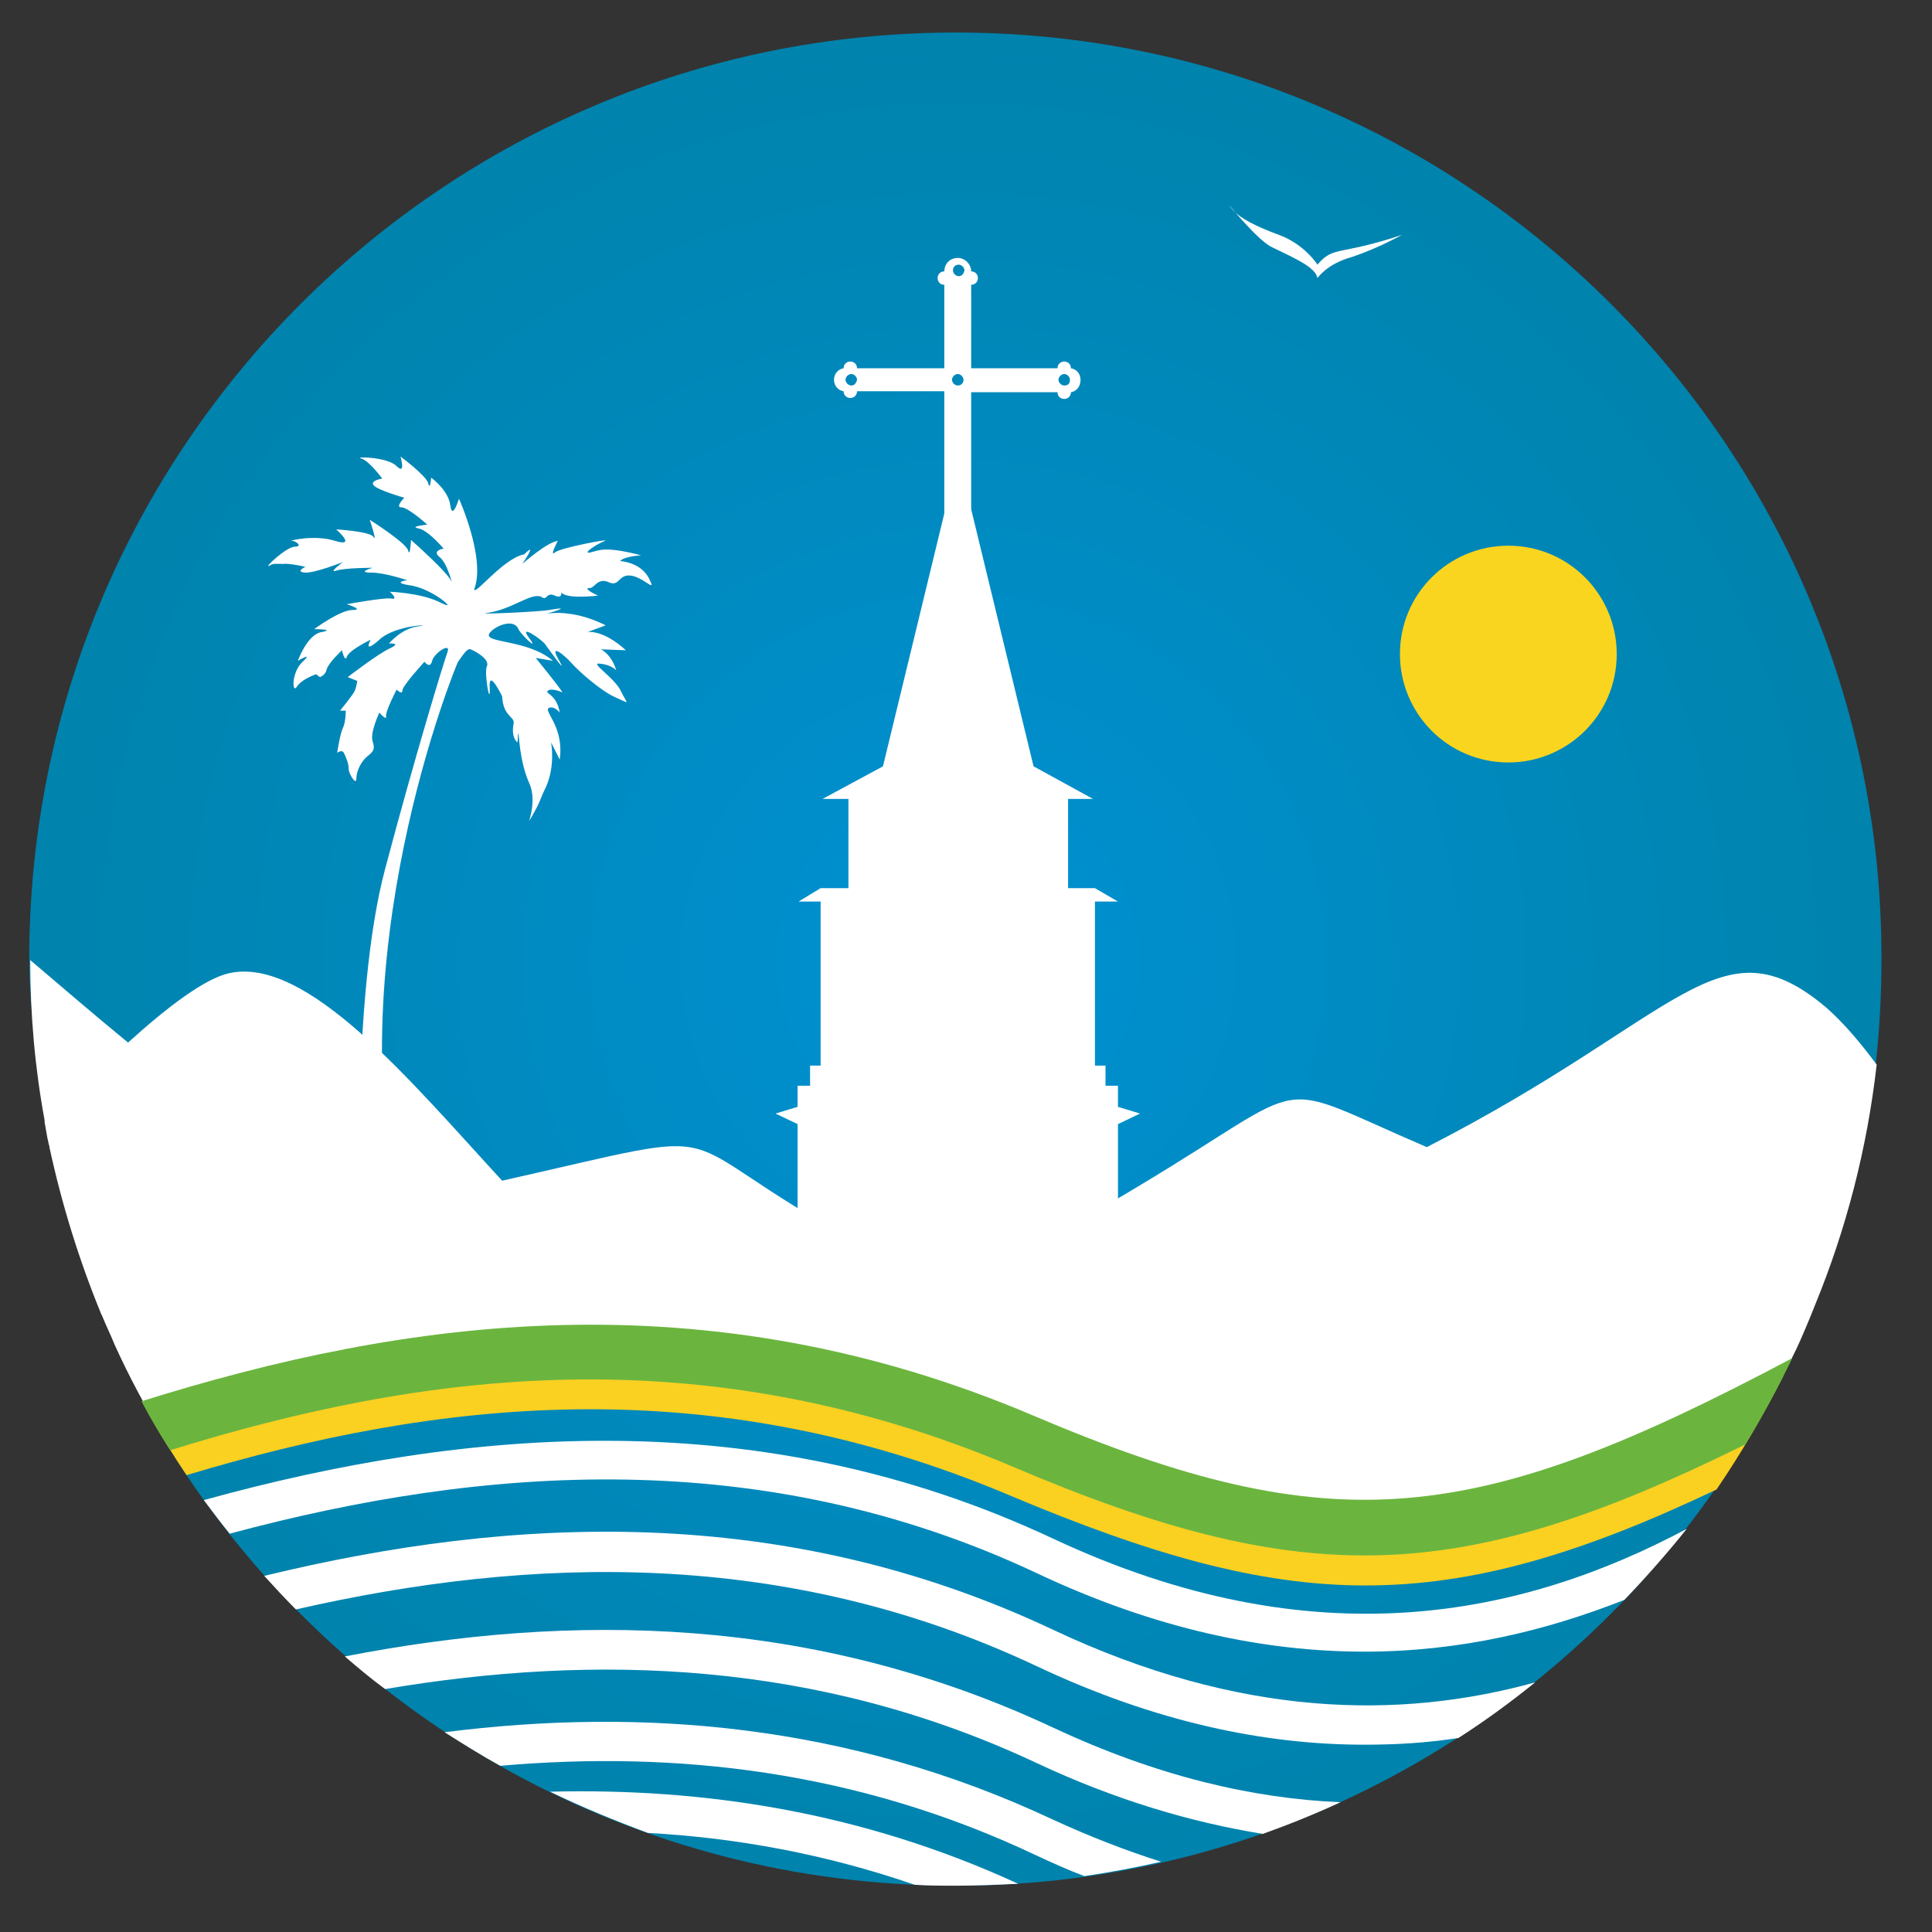
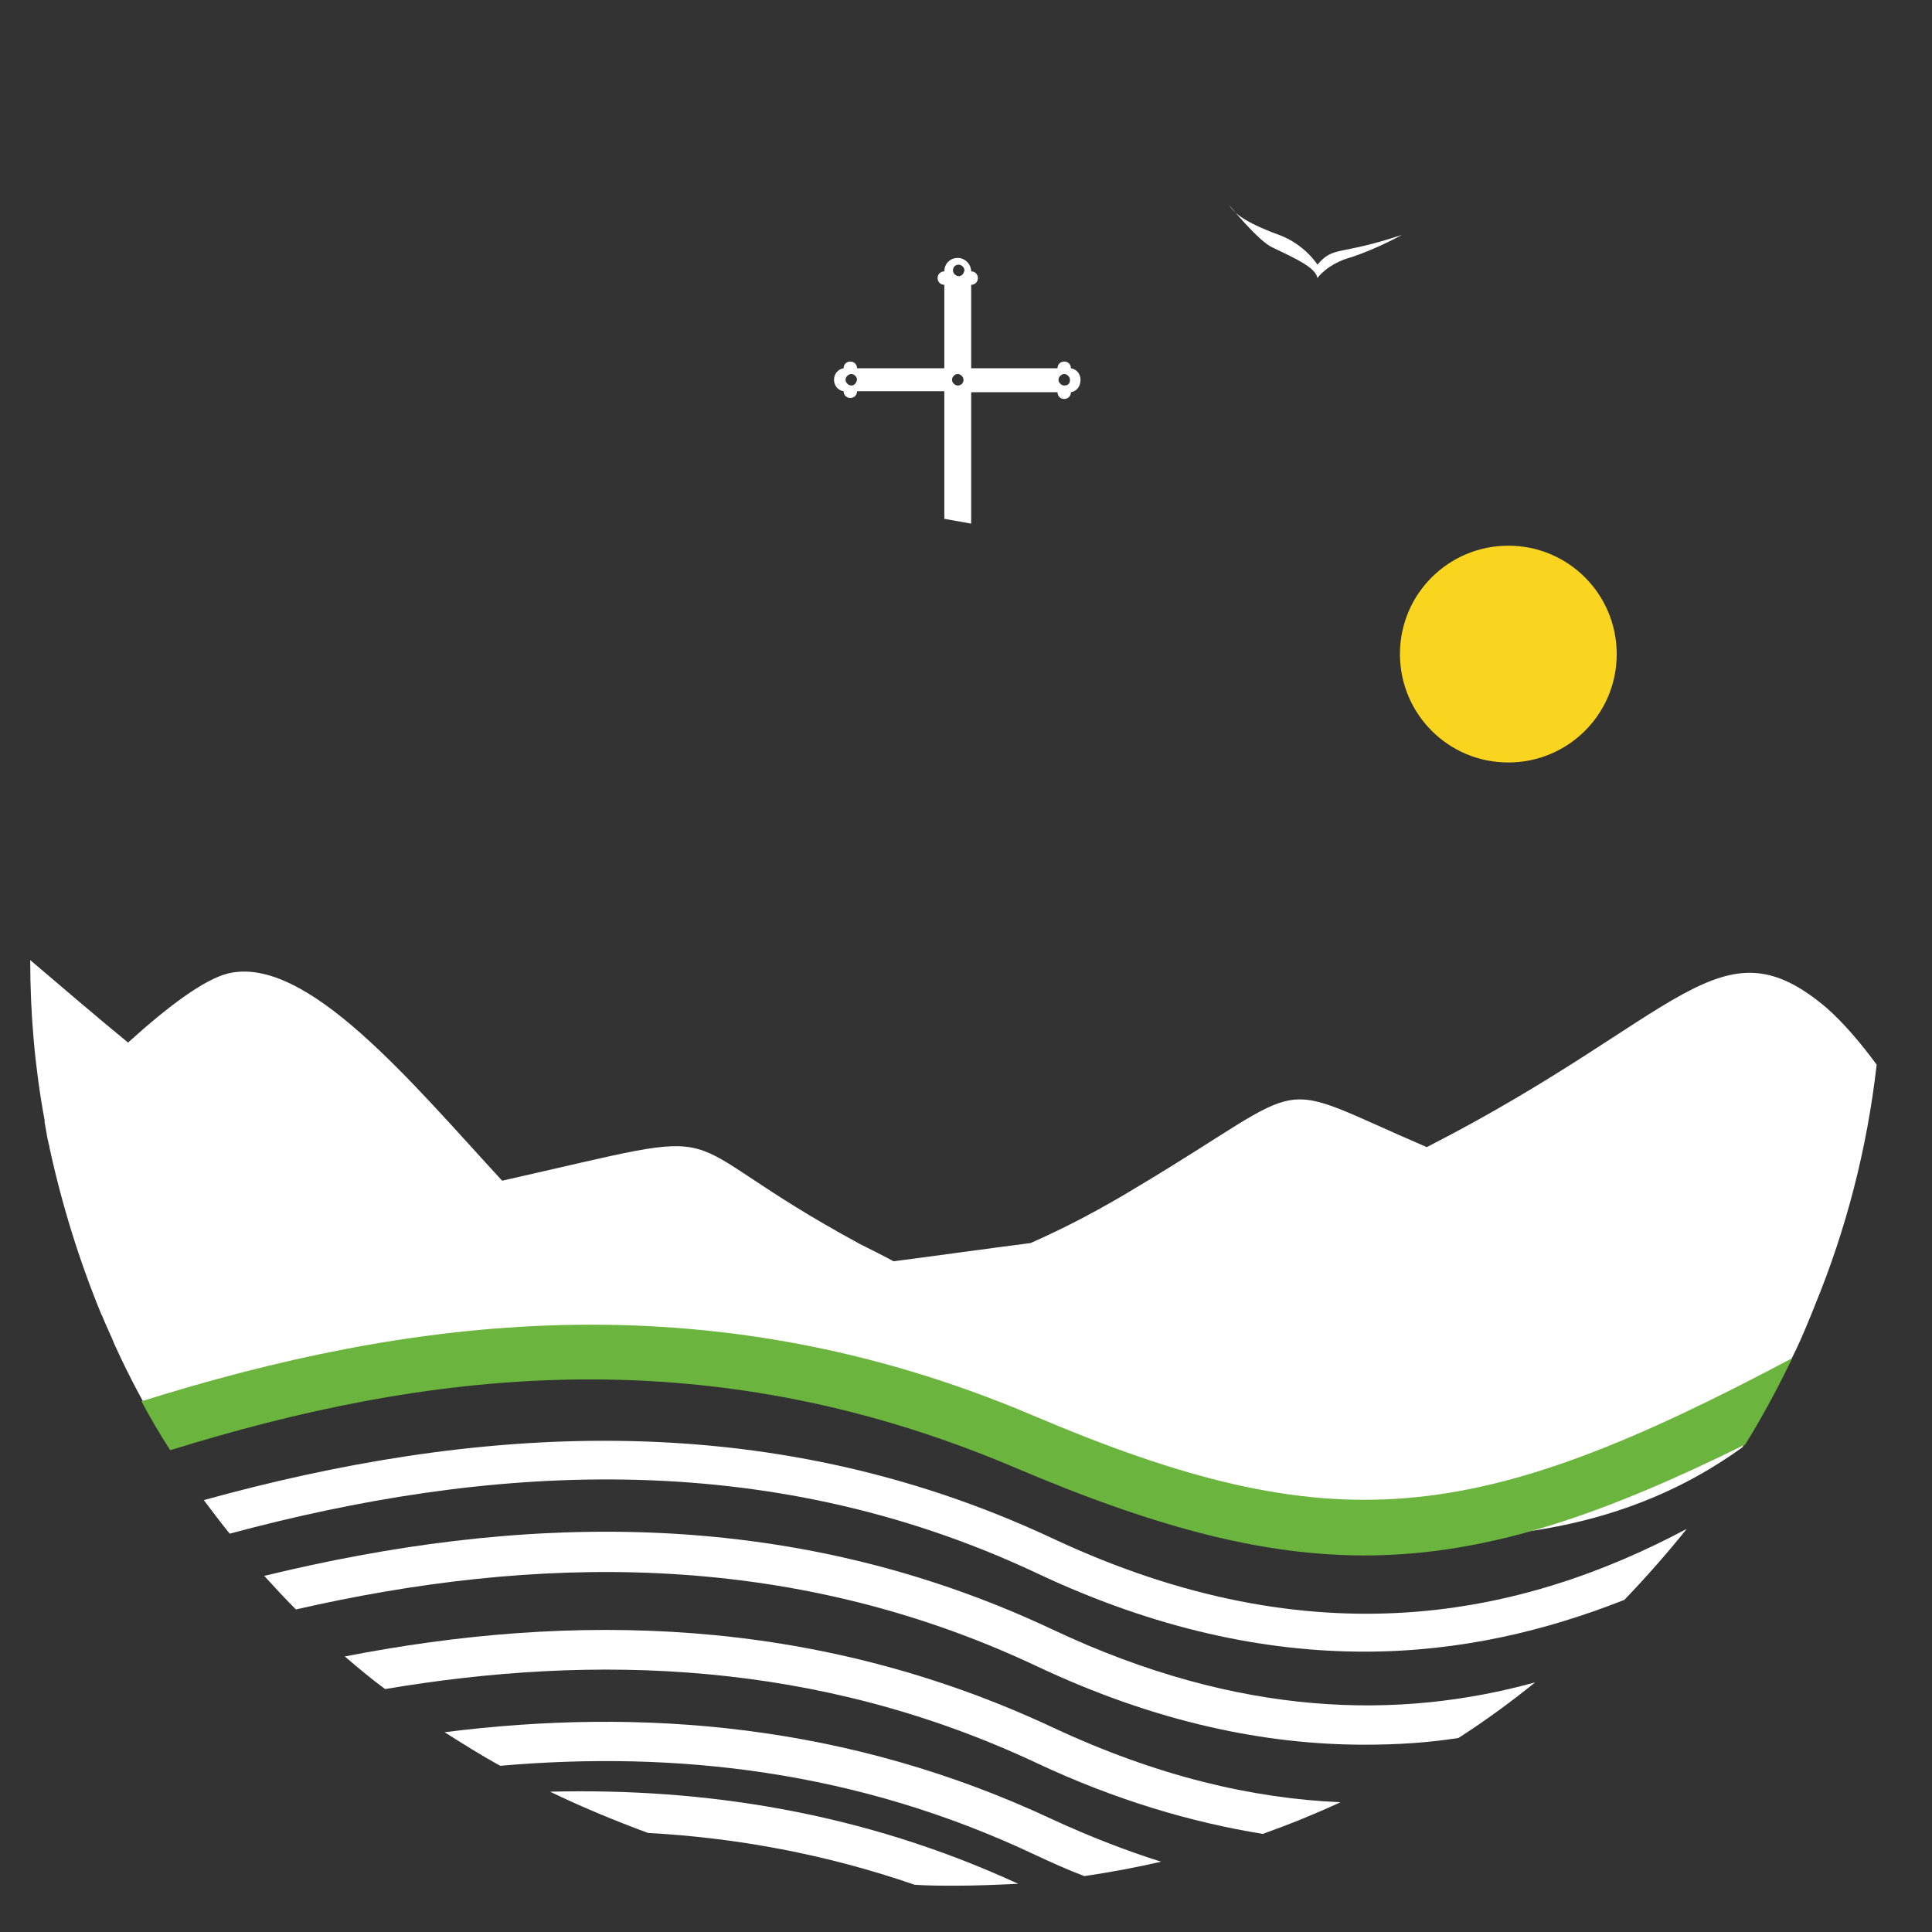
<svg xmlns="http://www.w3.org/2000/svg" xmlns:ns1="http://sodipodi.sourceforge.net/DTD/sodipodi-0.dtd" xmlns:ns2="http://www.inkscape.org/namespaces/inkscape" version="1.1" id="Calque_1" x="0px" y="0px" viewBox="0 0 512 512" xml:space="preserve" ns1:docname="logoGuadeloupe - Sans texte compressé.svg" width="512" height="512" ns2:version="1.1 (c68e22c387, 2021-05-23)">
  <rect x="0" y="0" width="512" height="512" fill="#333333" stroke="none" />
  <defs id="defs170" />
  <ns1:namedview id="namedview168" pagecolor="#ffffff" bordercolor="#666666" borderopacity="1.0" ns2:pageshadow="2" ns2:pageopacity="0.0" ns2:pagecheckerboard="0" showgrid="false" ns2:zoom="1.0439453" ns2:cx="100.10103" ns2:cy="127.88026" ns2:window-width="1920" ns2:window-height="1009" ns2:window-x="1912" ns2:window-y="-8" ns2:window-maximized="1" ns2:current-layer="Calque_1" />
  <radialGradient id="SVGID_1_" cx="255.935" cy="96.818" r="118.484" gradientUnits="userSpaceOnUse" gradientTransform="matrix(2.542,0,0,2.542,-396.676,8.621)">
    <stop offset="0" style="stop-color:#0091D3" id="stop2" />
    <stop offset="1" style="stop-color:#0080A4" id="stop4" />
  </radialGradient>
-   <path style="fill:url(#SVGID_1_);stroke-width:2.542" d="m 7.751,254.175 c 0,29.233 9.914,56.686 19.319,82.614 6.863,19.065 11.185,37.621 22.369,54.144 43.976,65.583 118.964,108.796 203.866,108.796 83.377,0 157.094,-41.688 201.324,-105.237 13.472,-19.319 18.048,-40.672 25.42,-63.295 5.084,-15.76 14.998,-32.029 17.031,-49.06 1.017,-9.151 1.525,-18.556 1.525,-27.962 C 498.859,118.434 388.792,8.621 253.305,8.621 117.818,8.621 7.751,118.434 7.751,254.175" id="path7" />
  <path style="fill:#ffffff;stroke-width:2.542" d="m 447.003,405.168 c -43.468,23.132 -98.628,35.079 -168.024,2.542 -77.022,-36.096 -155.06,-29.487 -224.964,-10.168 2.288,3.05 4.576,6.101 6.863,8.897 67.108,-18.048 141.333,-23.64 213.78,10.422 31.775,14.998 60.753,20.844 86.935,20.844 25.42,0 48.297,-5.592 68.887,-13.727 5.847,-6.101 11.439,-12.456 16.523,-18.811 z" id="path9" />
  <path style="fill:#ffffff;stroke-width:2.542" d="M 278.979,431.859 C 207.804,398.305 135.866,401.609 70.029,417.624 c 2.796,3.05 5.338,5.847 8.388,8.897 62.278,-14.235 129.895,-16.269 196.24,14.998 31.775,14.998 60.753,20.844 86.935,20.844 8.643,0 16.777,-0.508 24.911,-1.779 7.118,-4.576 13.727,-9.405 20.336,-14.743 -35.842,9.914 -78.293,9.405 -127.861,-13.981 z" id="path11" />
  <path style="fill:#ffffff;stroke-width:2.542" d="M 278.979,457.787 C 215.43,428.046 151.372,427.283 91.382,438.976 c 3.559,3.05 6.863,5.847 10.676,8.643 55.669,-9.405 114.643,-7.626 172.6,19.573 21.098,9.914 41.18,15.76 59.99,18.811 7.118,-2.542 13.981,-5.338 20.59,-8.389 -23.386,-1.017 -48.552,-6.863 -76.259,-19.827 z" id="path13" />
  <path style="fill:#ffffff;stroke-width:2.542" d="M 278.979,482.19 C 224.835,456.77 169.929,452.449 117.818,459.058 c 4.83,3.05 9.659,6.101 14.743,8.897 46.518,-4.067 94.561,1.271 141.842,23.64 4.321,2.034 8.897,4.067 12.964,5.592 6.863,-1.017 13.727,-2.288 20.336,-3.813 -8.897,-2.796 -18.811,-6.609 -28.724,-11.185 z" id="path15" />
  <path style="fill:#ffffff;stroke-width:2.542" d="m 145.78,474.818 c 8.389,4.067 17.031,7.626 25.928,10.93 23.386,1.271 47.026,5.592 70.667,13.727 3.559,0.254 7.118,0.254 10.93,0.254 5.592,0 11.185,-0.254 16.523,-0.508 -41.434,-19.065 -83.377,-25.42 -124.048,-24.403 z" id="path17" />
  <path id="Collines" style="fill:#ffffff;stroke-width:2.542" d="m 497.334,282.137 c -4.321,-5.847 -8.643,-10.93 -13.218,-14.998 -28.47,-24.149 -38.384,2.288 -106,36.859 -42.705,-18.302 -28.47,-18.302 -76.513,10.422 -10.422,6.355 -19.827,11.185 -28.47,14.998 -11.947,1.525 -24.403,3.305 -36.35,4.83 -2.796,-1.525 -5.847,-3.05 -8.897,-4.576 -54.907,-29.741 -27.962,-31.775 -94.815,-16.777 -23.895,-25.928 -51.856,-59.99 -72.7,-54.907 -6.101,1.525 -15.506,8.389 -26.436,18.302 -8.388,-6.863 -17.54,-14.743 -25.928,-21.861 0,14.489 1.271,28.724 3.813,42.451 0,0 0,0 0,0 0,0.254 0,0.508 0,0.508 0.254,1.525 0.508,2.796 0.763,4.321 0.254,0.763 0.254,1.525 0.508,2.034 0,0 0,0.254 0,0.254 v 0 c 3.305,15.252 7.88,29.995 13.727,44.23 0,0 0,0 0,0 0,0.254 0.254,0.254 0.254,0.508 1.017,2.542 2.288,5.084 3.305,7.626 0,0 0,0 0,0 3.813,8.388 8.134,16.523 12.964,24.403 84.139,-37.621 209.967,-2.796 209.967,-2.796 121.252,49.314 179.209,26.691 208.441,5.592 5.338,-8.388 9.914,-17.031 14.235,-25.928 0,0 0,0 0,0 1.017,-2.034 3.813,-8.643 5.084,-11.947 0,0 0,0 0,0 8.134,-19.827 13.727,-41.18 16.269,-63.549 z" />
-   <path id="Vague_jaune" style="fill:#fad021;stroke-width:2.542" d="m 472.677,364.497 c -82.614,43.722 -119.473,47.789 -198.019,14.489 -86.935,-36.859 -166.245,-25.928 -235.386,-4.576 3.05,5.592 6.609,11.185 10.168,16.523 65.837,-19.827 138.029,-28.47 218.101,5.338 37.367,15.76 66.091,23.895 94.307,23.895 28.978,0 57.194,-8.389 93.036,-25.42 6.609,-9.659 12.456,-19.827 17.794,-30.249 z" />
  <path id="Vague_verte" style="fill:#6bb53f;stroke-width:2.542" d="m 474.965,359.921 c -84.139,44.739 -121.506,49.06 -201.07,15.252 -87.19,-37.113 -166.753,-25.674 -236.403,-3.813 2.288,4.321 4.83,8.643 7.626,12.964 67.108,-20.844 140.825,-30.504 223.185,4.321 78.038,33.3 119.218,31.266 194.206,-5.847 4.576,-7.372 8.643,-14.998 12.456,-22.878 z" />
  <path id="Oiseau" style="fill:#ffffff;stroke-width:2.542" d="m 371.507,62.257 c -16.777,5.592 -18.048,2.796 -22.369,7.88 0,0 -3.305,-5.338 -10.168,-7.88 -10.422,-3.813 -12.201,-6.355 -13.218,-7.88 0,0 7.88,9.659 11.439,11.185 6.355,3.05 11.439,5.338 11.947,8.134 0,0 2.542,-3.813 9.151,-5.592 6.863,-2.288 13.218,-5.847 13.218,-5.847" />
-   <path id="Palmier" style="fill:#ffffff;stroke-width:2.542" d="m 107.142,325.859 -11.693,0.254 c 0,0 -2.542,-61.516 6.609,-95.832 7.88,-29.741 15.506,-54.652 16.523,-57.448 1.017,-2.796 -3.559,0.254 -4.067,2.288 -0.508,2.288 -2.034,0.254 -2.034,0.254 0,0 -5.847,6.355 -5.847,7.626 0,1.271 -1.525,-0.254 -1.525,-0.254 0,0 -3.05,5.847 -2.796,7.118 0.254,1.271 -1.779,-1.017 -1.779,-1.017 0,0 -2.542,5.338 -1.779,7.626 0.763,2.288 0,2.796 -1.525,4.067 -1.525,1.271 -2.796,3.813 -2.796,5.847 0,2.034 -2.288,-1.779 -2.034,-2.796 0,-1.271 -0.763,-3.05 -1.271,-4.067 -0.508,-1.017 -1.779,0 -1.779,0 0,0 0.763,-5.084 1.525,-6.609 0.763,-1.525 0.763,-4.576 0.763,-4.576 h -1.525 c 0,0 3.305,-4.067 3.813,-5.084 0.508,-1.017 0.763,-2.796 0.763,-2.796 l -2.542,-1.017 c 0,0 7.88,-6.101 11.185,-7.626 3.305,-1.525 -0.254,-1.271 -0.254,-1.271 0,0 3.305,-4.067 7.88,-4.576 4.576,-0.508 -6.101,-0.508 -10.422,3.559 -4.576,4.067 -2.288,0 -2.288,0 0,0 -5.847,2.796 -6.355,4.576 -0.508,1.525 -1.271,-1.779 -1.271,-1.779 0,0 -3.559,3.305 -4.067,5.084 -0.254,1.525 -1.779,2.034 -1.779,2.034 l -1.017,-0.763 c 0,0 -3.813,1.271 -5.084,3.305 -1.271,2.034 -1.525,-3.813 1.525,-6.609 3.05,-2.796 -1.271,-0.254 -1.271,-0.254 0,0 2.542,-7.118 6.355,-7.626 3.813,-0.763 -2.034,-0.763 -2.034,-0.763 0,0 6.863,-5.084 10.168,-5.084 3.305,0 -1.525,-1.525 -1.525,-1.525 0,0 9.659,-1.779 11.693,-1.525 2.288,0.508 -0.254,-1.779 -0.254,-1.779 0,0 7.626,0.254 12.71,2.542 5.084,2.542 1.017,-0.508 1.017,-0.508 0,0 -4.321,-3.305 -8.897,-3.813 -4.321,-0.763 -0.254,-1.271 -0.254,-1.271 0,0 -5.847,-2.034 -9.659,-2.034 -3.813,0 0.508,-1.271 0.508,-1.271 0,0 -7.372,0 -9.659,0.763 -2.288,0.763 1.779,-2.288 1.779,-2.288 0,0 -7.626,3.05 -10.168,2.796 -2.542,-0.254 0.254,-1.525 0.254,-1.525 0,0 -4.321,-1.017 -6.101,-0.763 -1.779,0 -2.288,-0.254 -3.559,0.508 -1.525,0.763 4.576,-5.084 6.863,-5.084 2.288,0 0,-1.779 -1.017,-1.525 -0.763,0 6.101,-1.779 11.693,0 5.847,1.779 0.254,-3.05 0.254,-3.05 0,0 9.151,0.508 9.914,2.034 1.017,1.525 -1.017,-4.576 -1.017,-4.576 0,0 9.659,6.101 10.168,8.134 0.508,2.034 0.763,-2.796 0.763,-2.796 0,0 10.422,9.151 10.93,11.439 0.508,2.288 -1.017,-5.084 -3.305,-6.863 -2.288,-1.779 1.017,-2.288 1.017,-2.288 0,0 -4.067,-4.83 -6.609,-5.338 -2.796,-0.508 2.288,-1.017 2.288,-1.017 0,0 -5.084,-4.576 -6.863,-4.576 -1.779,0 0.763,-2.542 0.763,-2.542 0,0 -7.118,-2.034 -8.134,-3.305 -1.017,-1.271 2.288,-1.779 2.288,-1.779 0,0 -3.559,-4.83 -5.592,-5.338 -2.288,-0.508 6.863,-0.508 9.405,2.034 2.542,2.542 1.017,-2.542 1.017,-2.542 0,0 6.863,5.084 7.372,7.118 0.508,2.034 0.763,-1.525 0.763,-1.525 0,0 4.576,3.305 5.084,7.372 0.508,4.067 2.288,-1.779 2.288,-1.779 0,0 7.118,15.76 4.067,23.895 -0.254,2.288 7.626,-8.134 13.218,-9.151 3.813,-3.813 -0.508,2.542 -0.508,2.542 0,0 6.609,-5.847 9.405,-6.101 0,0 -2.288,4.321 -0.763,3.05 1.525,-1.271 15.252,-3.813 13.218,-3.05 -2.542,1.017 -6.101,3.559 -3.813,3.05 2.288,-0.508 3.559,-1.779 13.472,0.763 0,0 -4.576,0.254 -5.592,1.525 0,0 5.847,0.254 7.88,5.084 1.779,3.559 -2.034,-1.271 -5.592,-1.271 -2.796,0 -2.542,3.05 -5.338,1.779 -2.796,-1.271 -3.813,1.525 -4.83,1.525 -2.542,0 2.034,2.034 2.034,2.034 0,0 -8.134,1.017 -9.659,-0.763 -0.254,-0.508 0.508,1.779 -1.779,0.763 -2.288,-1.017 -2.034,1.271 -3.305,0.508 -2.542,-1.779 -7.626,3.05 -14.489,4.067 -4.576,0.508 13.727,-0.254 16.269,-0.763 7.372,-1.271 -0.763,1.017 -0.763,1.017 0,0 6.609,-1.525 15.76,3.05 l -4.83,1.779 c 0,0 4.067,-0.763 10.168,4.83 l -6.609,-0.254 c 0,0 2.796,1.271 4.067,5.592 0,0 -1.271,-1.525 -4.321,-1.779 -3.05,-0.508 4.067,3.813 5.592,7.372 1.779,3.559 2.542,3.305 -1.525,1.525 -4.067,-1.779 -10.168,-7.372 -11.693,-9.151 -1.525,-1.779 -6.101,-5.592 -3.305,-0.763 2.796,4.83 -2.796,-3.05 -3.559,-4.067 -0.508,-1.017 -7.372,-5.847 -4.321,-1.779 3.05,4.067 -2.288,-1.017 -2.796,-2.288 -1.271,-3.05 -6.355,-0.763 -7.626,1.017 -2.034,2.796 9.914,1.525 16.777,7.372 l -4.576,-0.763 c 0,0 5.847,7.118 7.118,9.151 0,0 -2.796,-1.271 -3.813,-0.508 -1.271,0.763 2.288,0.763 3.05,5.847 0,0 -1.271,-1.779 -2.796,-1.271 -1.779,0.763 4.067,4.83 2.796,13.727 l -2.288,-4.576 c 0,0 1.271,6.355 -1.525,12.201 -1.525,3.05 -1.017,3.05 -3.813,7.88 -1.525,2.796 2.034,-4.067 -0.508,-9.405 -3.305,-7.372 -2.542,-18.048 -3.05,-10.676 0,0 -1.779,-1.017 -1.017,-5.084 0.254,-1.779 -2.796,-1.779 -3.05,-7.118 0,0 -3.559,-7.372 -3.305,-2.542 0.254,6.101 -1.525,-3.559 -0.763,-5.338 1.017,-2.034 -3.559,-4.321 -4.321,-4.576 -0.763,-0.254 -1.525,0.763 -3.305,3.305 -0.254,0.254 -33.3,80.072 -14.235,150.485" />
-   <polygon id="Eglise" style="fill:#ffffff" points="271.3,107.7 270.2,107.7 270.2,94.4 270.2,93.7 270.2,92.8 270.2,90.6 272.6,90.6 270.2,89.2 267.4,89.2 267.4,79.9 270,79.9 263.8,76.5 256.4,46 256.4,42.4 255.9,44.2 255.5,42.4 255.5,46 248.1,76.5 241.8,79.9 244.5,79.9 244.5,89.2 241.6,89.2 239.3,90.6 241.6,90.6 241.6,92.8 241.6,93.9 241.6,94.4 241.6,107.7 240.5,107.7 240.5,109.8 239.2,109.8 239.2,112 236.9,112.7 239.2,113.8 239.2,128.6 255.5,128.6 256.4,128.6 272.6,128.6 272.6,113.8 274.9,112.7 272.6,112 272.6,109.8 271.3,109.8 " transform="matrix(2.542,0,0,2.542,-396.676,8.621)" />
  <path id="Croix" style="fill:#ffffff;stroke-width:2.542" d="m 286.351,100.64 c 0,-1.525 -1.017,-2.796 -2.542,-3.05 0,0 0,0 0,0 0,-1.017 -0.763,-1.779 -1.779,-1.779 -1.017,0 -1.779,0.763 -1.779,1.779 H 257.372 V 75.475 c 1.017,0 1.779,-0.763 1.779,-1.779 0,-1.017 -0.763,-1.779 -1.779,-1.779 0,0 0,0 0,0 0,-1.779 -1.525,-3.559 -3.559,-3.559 -2.034,0 -3.559,1.525 -3.559,3.559 0,0 0,0 0,0 -1.017,0 -1.779,0.763 -1.779,1.779 0,1.017 0.763,1.779 1.779,1.779 0,0 0,0 0,0 v 22.115 h -23.132 c 0,0 0,0 0,0 0,-1.017 -0.763,-1.779 -1.779,-1.779 -1.017,0 -1.779,0.763 -1.779,1.779 0,0 0,0 0,0 -1.525,0.254 -2.542,1.525 -2.542,3.05 0,1.525 1.017,2.796 2.542,3.05 0,0 0,0 0,0 0,1.017 0.763,1.779 1.779,1.779 1.017,0 1.779,-0.763 1.779,-1.779 h 23.132 v 33.808 l 7.118,1.271 v -34.825 h 22.878 c 0,1.017 0.763,1.779 1.779,1.779 1.017,0 1.779,-0.763 1.779,-1.779 0,0 0,0 0,0 1.525,-0.254 2.542,-1.525 2.542,-3.305 z m -60.753,1.525 c -0.763,0 -1.525,-0.763 -1.525,-1.525 0,-0.763 0.763,-1.525 1.525,-1.525 0.763,0 1.525,0.763 1.525,1.525 -0.254,1.017 -0.763,1.525 -1.525,1.525 z m 28.216,0 c -0.763,0 -1.525,-0.763 -1.525,-1.525 0,-0.763 0.763,-1.525 1.525,-1.525 0.763,0 1.525,0.763 1.525,1.525 0,1.017 -0.763,1.525 -1.525,1.525 z m 0.254,-28.978 c -0.763,0 -1.525,-0.763 -1.525,-1.525 0,-0.763 0.508,-1.525 1.525,-1.525 0.763,0 1.525,0.763 1.525,1.525 -0.254,1.017 -0.763,1.525 -1.525,1.525 z m 27.962,28.978 c -0.763,0 -1.525,-0.763 -1.525,-1.525 0,-0.763 0.763,-1.525 1.525,-1.525 0.763,0 1.525,0.763 1.525,1.525 0,1.017 -0.508,1.525 -1.525,1.525 z" />
  <path id="Soleil" style="fill:#fad51f;stroke-width:2.542" d="m 399.723,144.616 c 16.014,0 28.724,12.964 28.724,28.724 0,16.014 -12.964,28.724 -28.724,28.724 -16.014,0 -28.724,-12.964 -28.724,-28.724 0,-16.014 12.964,-28.724 28.724,-28.724" />
  <radialGradient id="SVGID_00000031886561912871362060000007642945698022887100_" cx="258.658" cy="102.312" r="192.806" gradientUnits="userSpaceOnUse">
    <stop offset="0" style="stop-color:#0091D3" id="stop27" />
    <stop offset="1" style="stop-color:#175A88" id="stop29" />
  </radialGradient>
  <radialGradient id="SVGID_00000163777155038325263260000000940347915490999719_" cx="258.658" cy="102.312" r="192.806" gradientUnits="userSpaceOnUse">
    <stop offset="0" style="stop-color:#0091D3" id="stop34" />
    <stop offset="1" style="stop-color:#175A88" id="stop36" />
  </radialGradient>
  <radialGradient id="SVGID_00000044864267401585554230000004913186006942537149_" cx="258.658" cy="102.312" r="192.806" gradientUnits="userSpaceOnUse">
    <stop offset="0" style="stop-color:#0091D3" id="stop41" />
    <stop offset="1" style="stop-color:#175A88" id="stop43" />
  </radialGradient>
  <radialGradient id="SVGID_00000114071083899951894800000008221857749805206161_" cx="258.658" cy="102.312" r="192.806" gradientUnits="userSpaceOnUse">
    <stop offset="0" style="stop-color:#0091D3" id="stop48" />
    <stop offset="1" style="stop-color:#175A88" id="stop50" />
  </radialGradient>
  <radialGradient id="SVGID_00000177461333004751993160000005905102449128760997_" cx="258.658" cy="102.312" r="192.806" gradientUnits="userSpaceOnUse">
    <stop offset="0" style="stop-color:#0091D3" id="stop55" />
    <stop offset="1" style="stop-color:#175A88" id="stop57" />
  </radialGradient>
  <radialGradient id="SVGID_00000091695271590625901150000009715010283355634602_" cx="258.658" cy="102.312" r="192.806" gradientUnits="userSpaceOnUse">
    <stop offset="0" style="stop-color:#0091D3" id="stop62" />
    <stop offset="1" style="stop-color:#175A88" id="stop64" />
  </radialGradient>
  <radialGradient id="SVGID_00000018950413684555543750000004479839790252158354_" cx="258.658" cy="102.312" r="192.806" gradientUnits="userSpaceOnUse">
    <stop offset="0" style="stop-color:#0091D3" id="stop69" />
    <stop offset="1" style="stop-color:#175A88" id="stop71" />
  </radialGradient>
  <radialGradient id="SVGID_00000183234391509289647130000002544556851449521293_" cx="258.658" cy="102.312" r="192.806" gradientUnits="userSpaceOnUse">
    <stop offset="0" style="stop-color:#0091D3" id="stop76" />
    <stop offset="1" style="stop-color:#175A88" id="stop78" />
  </radialGradient>
  <radialGradient id="SVGID_00000148653850410215984950000004282596371084666557_" cx="258.658" cy="102.312" r="192.806" gradientUnits="userSpaceOnUse">
    <stop offset="0" style="stop-color:#0091D3" id="stop83" />
    <stop offset="1" style="stop-color:#175A88" id="stop85" />
  </radialGradient>
  <radialGradient id="SVGID_00000095301778059799089910000003878116752603063704_" cx="258.658" cy="102.312" r="192.806" gradientUnits="userSpaceOnUse">
    <stop offset="0" style="stop-color:#0091D3" id="stop90" />
    <stop offset="1" style="stop-color:#175A88" id="stop92" />
  </radialGradient>
  <radialGradient id="SVGID_00000158030690871145654460000007554188168339751311_" cx="258.658" cy="102.312" r="192.806" gradientUnits="userSpaceOnUse">
    <stop offset="0" style="stop-color:#0091D3" id="stop97" />
    <stop offset="1" style="stop-color:#175A88" id="stop99" />
  </radialGradient>
  <radialGradient id="SVGID_00000004508301363306860280000016941094714965633932_" cx="258.658" cy="102.312" r="192.806" gradientUnits="userSpaceOnUse">
    <stop offset="0" style="stop-color:#0091D3" id="stop104" />
    <stop offset="1" style="stop-color:#175A88" id="stop106" />
  </radialGradient>
  <radialGradient id="SVGID_00000021837264988061136310000014548988004552577694_" cx="258.658" cy="102.312" r="192.806" gradientUnits="userSpaceOnUse">
    <stop offset="0" style="stop-color:#0091D3" id="stop111" />
    <stop offset="1" style="stop-color:#175A88" id="stop113" />
  </radialGradient>
  <radialGradient id="SVGID_00000054240498182446104590000004332975486731384455_" cx="258.658" cy="102.312" r="192.806" gradientUnits="userSpaceOnUse">
    <stop offset="0" style="stop-color:#0091D3" id="stop118" />
    <stop offset="1" style="stop-color:#175A88" id="stop120" />
  </radialGradient>
  <radialGradient id="SVGID_00000179639180515397740850000008450974939609777854_" cx="258.658" cy="102.312" r="192.806" gradientUnits="userSpaceOnUse">
    <stop offset="0" style="stop-color:#0091D3" id="stop125" />
    <stop offset="1" style="stop-color:#175A88" id="stop127" />
  </radialGradient>
  <radialGradient id="SVGID_00000131331654598015966420000016419640676597781937_" cx="251.81" cy="151.83" r="187.585" gradientUnits="userSpaceOnUse">
    <stop offset="0" style="stop-color:#0091D3" id="stop132" />
    <stop offset="1" style="stop-color:#175A88" id="stop134" />
  </radialGradient>
  <radialGradient id="SVGID_00000071525826888477528500000017096219056119883419_" cx="258.658" cy="102.312" r="192.806" gradientUnits="userSpaceOnUse">
    <stop offset="0" style="stop-color:#0091D3" id="stop139" />
    <stop offset="1" style="stop-color:#175A88" id="stop141" />
  </radialGradient>
  <radialGradient id="SVGID_00000077319030828299317160000005323149919117851799_" cx="258.658" cy="102.312" r="192.806" gradientUnits="userSpaceOnUse">
    <stop offset="0" style="stop-color:#0091D3" id="stop146" />
    <stop offset="1" style="stop-color:#175A88" id="stop148" />
  </radialGradient>
  <radialGradient id="SVGID_00000016074798584339422270000008391789498405621640_" cx="258.658" cy="102.312" r="192.806" gradientUnits="userSpaceOnUse">
    <stop offset="0" style="stop-color:#0091D3" id="stop153" />
    <stop offset="1" style="stop-color:#175A88" id="stop155" />
  </radialGradient>
  <radialGradient id="SVGID_00000168808863467108065140000011439766575678942634_" cx="258.658" cy="102.312" r="192.806" gradientUnits="userSpaceOnUse">
    <stop offset="0" style="stop-color:#0091D3" id="stop160" />
    <stop offset="1" style="stop-color:#175A88" id="stop162" />
  </radialGradient>
</svg>